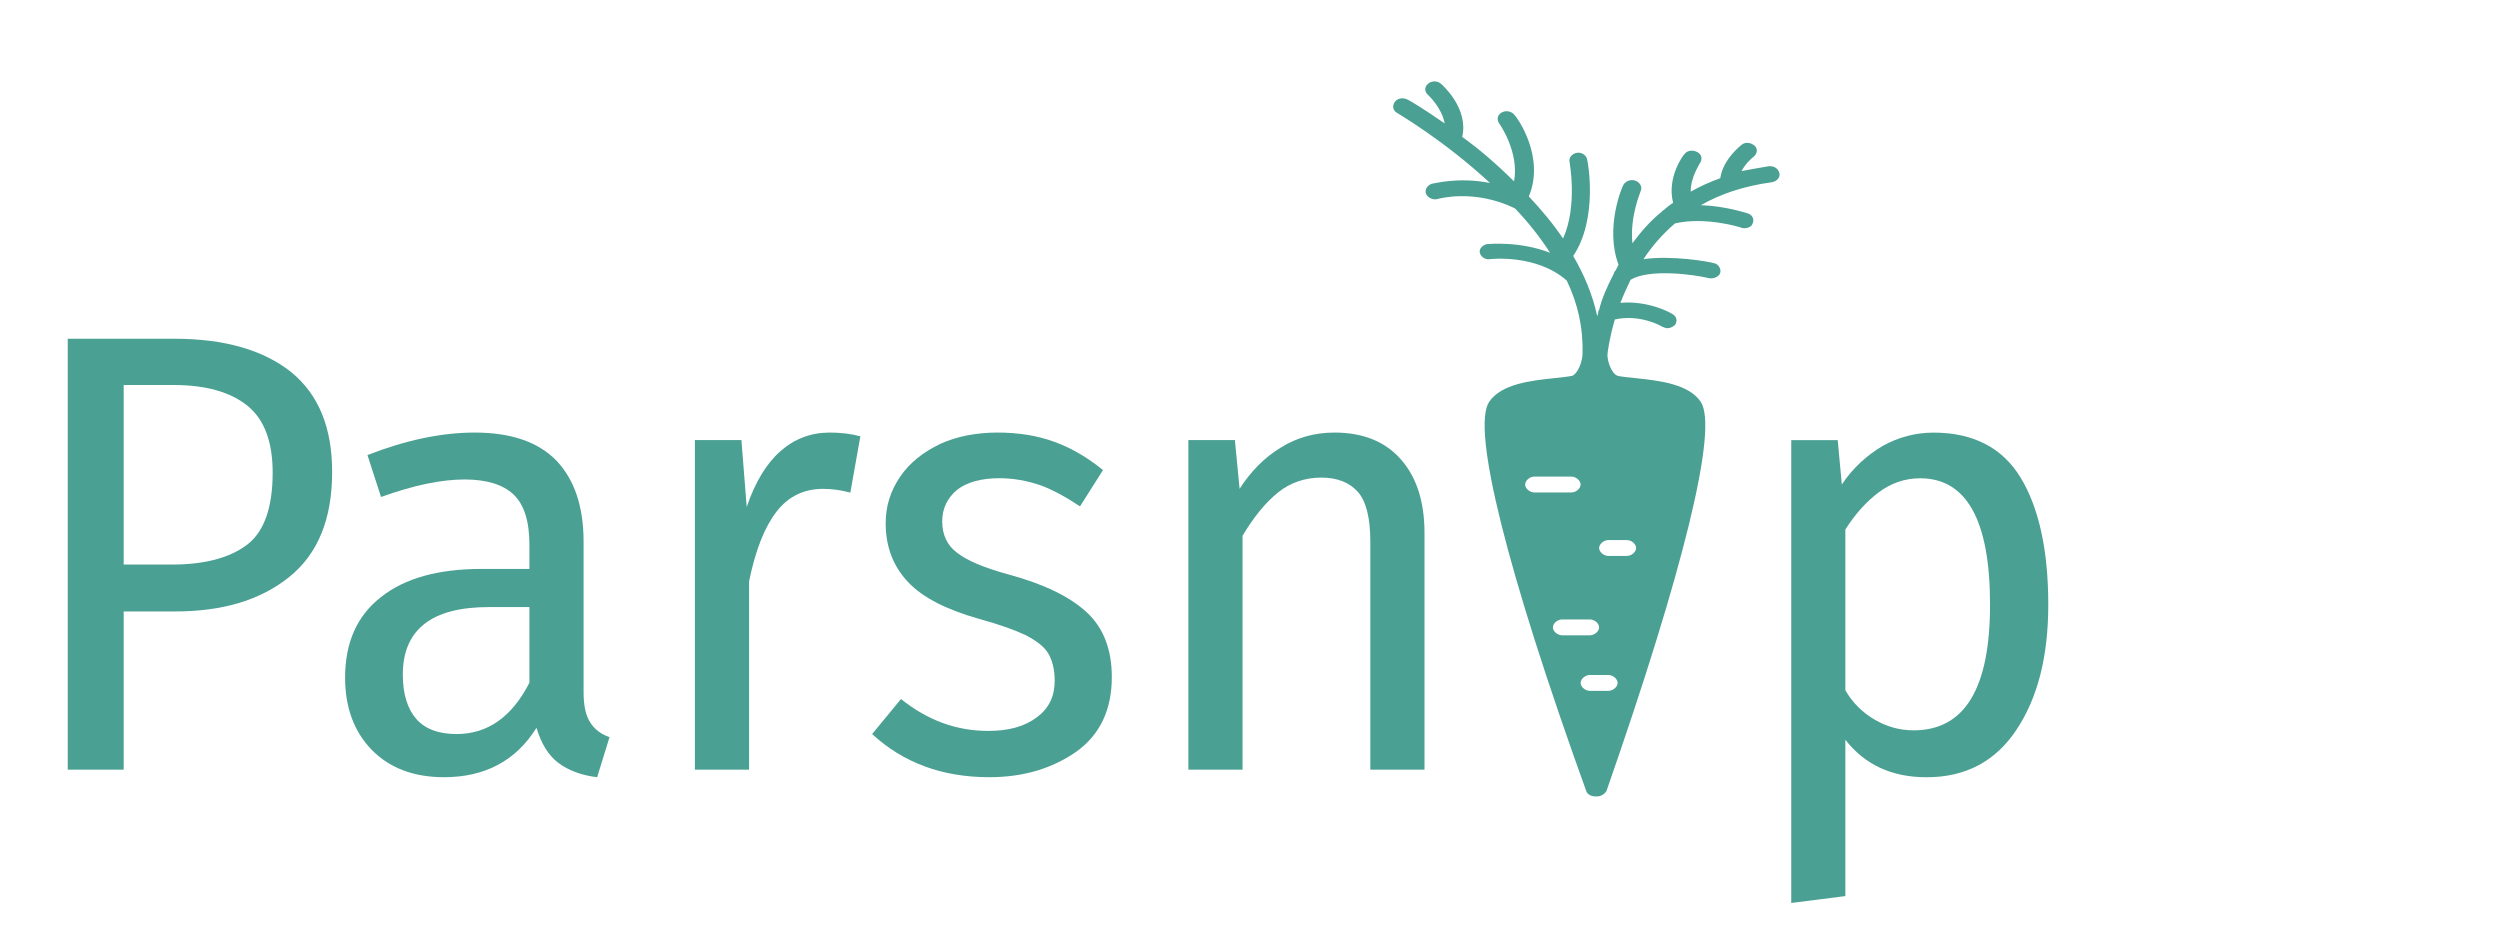
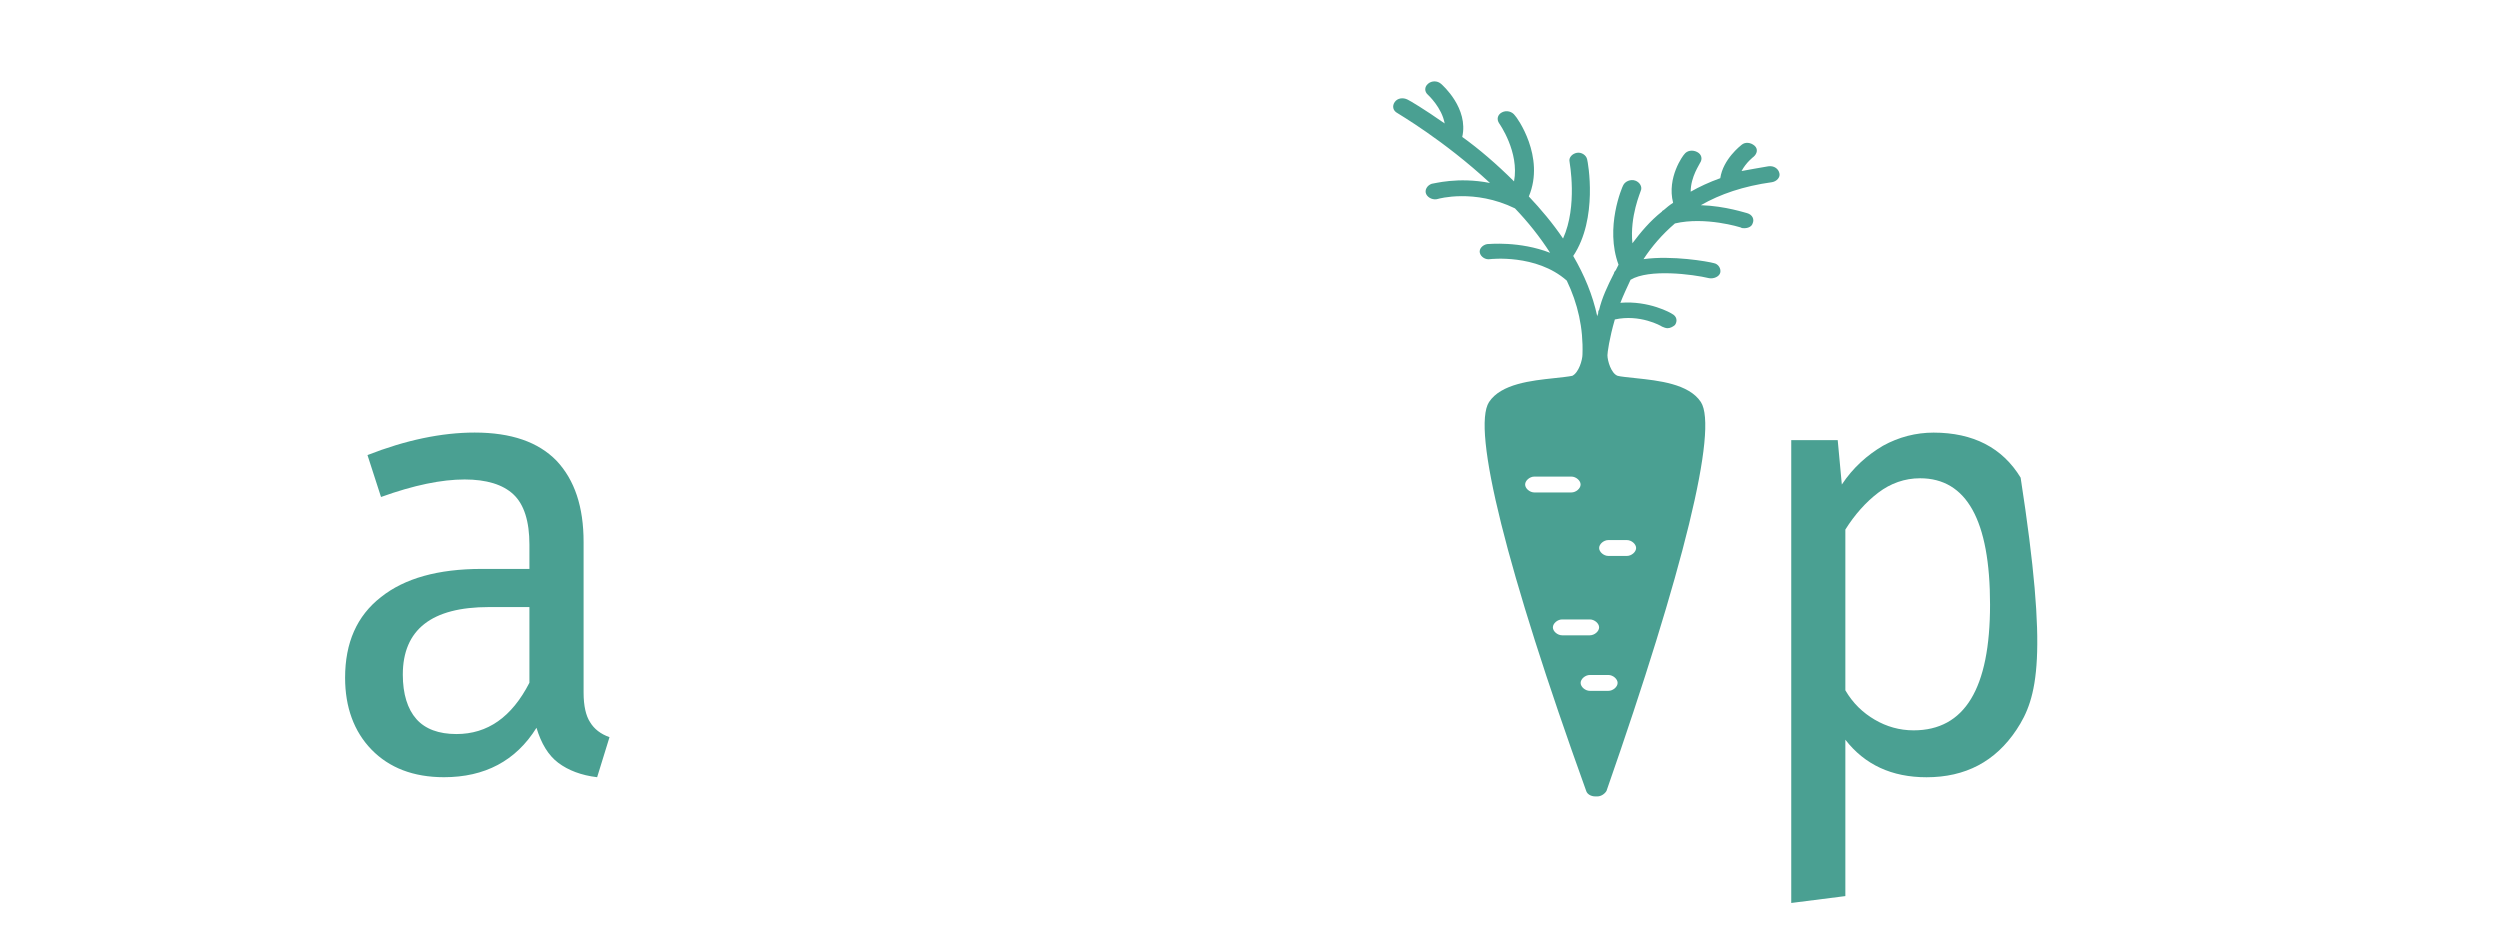
<svg xmlns="http://www.w3.org/2000/svg" width="100%" height="100%" viewBox="0 0 4608 1706" version="1.1" xml:space="preserve" style="fill-rule:evenodd;clip-rule:evenodd;stroke-linejoin:round;stroke-miterlimit:2;">
  <g transform="matrix(0.579,0,0,0.615,-970.186,529.884)">
    <g transform="matrix(1874.64,0,0,1874.64,1703.8,1445.24)">
-       <path d="M0.281,-0.689C0.366,-0.689 0.432,-0.671 0.479,-0.636C0.526,-0.6 0.549,-0.547 0.549,-0.476C0.549,-0.401 0.525,-0.345 0.476,-0.308C0.427,-0.271 0.363,-0.253 0.282,-0.253L0.195,-0.253L0.195,-0L0.1,-0L0.1,-0.689L0.281,-0.689ZM0.278,-0.328C0.333,-0.328 0.376,-0.339 0.405,-0.36C0.434,-0.381 0.448,-0.42 0.448,-0.475C0.448,-0.524 0.434,-0.56 0.405,-0.582C0.376,-0.604 0.334,-0.615 0.28,-0.615L0.195,-0.615L0.195,-0.328L0.278,-0.328Z" style="fill:#4aa092;fill-rule:nonzero;" />
-     </g>
+       </g>
    <g transform="matrix(1874.64,0,0,1874.64,2689.86,1445.24)">
      <path d="M0.45,-0.123C0.45,-0.102 0.454,-0.086 0.461,-0.076C0.468,-0.065 0.479,-0.057 0.494,-0.052L0.473,0.012C0.446,0.009 0.424,0.001 0.407,-0.011C0.39,-0.023 0.378,-0.042 0.37,-0.067C0.335,-0.014 0.282,0.012 0.213,0.012C0.161,0.012 0.12,-0.003 0.09,-0.032C0.06,-0.061 0.045,-0.1 0.045,-0.147C0.045,-0.203 0.065,-0.246 0.106,-0.276C0.146,-0.306 0.203,-0.321 0.277,-0.321L0.358,-0.321L0.358,-0.36C0.358,-0.397 0.349,-0.424 0.331,-0.44C0.313,-0.456 0.285,-0.464 0.248,-0.464C0.209,-0.464 0.162,-0.455 0.106,-0.436L0.083,-0.503C0.148,-0.527 0.209,-0.539 0.265,-0.539C0.327,-0.539 0.373,-0.524 0.404,-0.494C0.435,-0.463 0.45,-0.42 0.45,-0.364L0.45,-0.123ZM0.234,-0.057C0.287,-0.057 0.328,-0.084 0.358,-0.139L0.358,-0.26L0.289,-0.26C0.192,-0.26 0.143,-0.224 0.143,-0.152C0.143,-0.121 0.151,-0.097 0.166,-0.081C0.181,-0.065 0.204,-0.057 0.234,-0.057Z" style="fill:#4aa092;fill-rule:nonzero;" />
    </g>
    <g transform="matrix(1874.64,0,0,1874.64,3709.66,1445.24)">
-       <path d="M0.324,-0.539C0.343,-0.539 0.36,-0.537 0.376,-0.533L0.359,-0.443C0.343,-0.447 0.328,-0.449 0.313,-0.449C0.28,-0.449 0.254,-0.437 0.234,-0.413C0.214,-0.389 0.198,-0.352 0.187,-0.301L0.187,-0L0.095,-0L0.095,-0.527L0.174,-0.527L0.183,-0.42C0.197,-0.459 0.216,-0.489 0.24,-0.509C0.264,-0.529 0.292,-0.539 0.324,-0.539Z" style="fill:#4aa092;fill-rule:nonzero;" />
-     </g>
+       </g>
    <g transform="matrix(1874.64,0,0,1874.64,4405.15,1445.24)">
-       <path d="M0.238,-0.539C0.274,-0.539 0.306,-0.534 0.335,-0.524C0.364,-0.514 0.391,-0.499 0.417,-0.479L0.378,-0.421C0.354,-0.436 0.331,-0.448 0.31,-0.455C0.288,-0.462 0.265,-0.466 0.241,-0.466C0.211,-0.466 0.187,-0.46 0.17,-0.448C0.153,-0.435 0.144,-0.418 0.144,-0.397C0.144,-0.376 0.152,-0.359 0.169,-0.347C0.185,-0.335 0.214,-0.323 0.257,-0.312C0.316,-0.297 0.36,-0.277 0.389,-0.252C0.418,-0.227 0.432,-0.192 0.432,-0.148C0.432,-0.096 0.412,-0.056 0.372,-0.029C0.331,-0.002 0.282,0.012 0.224,0.012C0.144,0.012 0.078,-0.011 0.025,-0.057L0.074,-0.113C0.119,-0.079 0.168,-0.062 0.222,-0.062C0.257,-0.062 0.284,-0.069 0.305,-0.084C0.325,-0.098 0.335,-0.117 0.335,-0.142C0.335,-0.16 0.331,-0.175 0.324,-0.186C0.317,-0.197 0.304,-0.206 0.286,-0.215C0.268,-0.223 0.242,-0.232 0.207,-0.241C0.151,-0.256 0.111,-0.275 0.086,-0.3C0.061,-0.325 0.048,-0.356 0.048,-0.394C0.048,-0.421 0.056,-0.446 0.073,-0.469C0.089,-0.491 0.112,-0.508 0.141,-0.521C0.169,-0.533 0.202,-0.539 0.238,-0.539Z" style="fill:#4aa092;fill-rule:nonzero;" />
-     </g>
+       </g>
    <g transform="matrix(1874.64,0,0,1874.64,5280.6,1445.24)">
-       <path d="M0.343,-0.539C0.391,-0.539 0.429,-0.525 0.456,-0.496C0.483,-0.467 0.496,-0.428 0.496,-0.378L0.496,-0L0.404,-0L0.404,-0.365C0.404,-0.402 0.397,-0.429 0.383,-0.444C0.369,-0.459 0.348,-0.467 0.321,-0.467C0.293,-0.467 0.268,-0.459 0.247,-0.443C0.226,-0.427 0.206,-0.404 0.187,-0.374L0.187,-0L0.095,-0L0.095,-0.527L0.174,-0.527L0.182,-0.449C0.201,-0.477 0.224,-0.499 0.252,-0.515C0.279,-0.531 0.31,-0.539 0.343,-0.539Z" style="fill:#4aa092;fill-rule:nonzero;" />
-     </g>
+       </g>
  </g>
  <g id="tight-bounds" transform="matrix(1.254,0,0,1.343,2525.5,600.615)">
    <g>
      <g>
        <g>
          <g>
            <path d="M585.29,-218.99C571.7,-216.81 558.1,-214.63 545.87,-212.46C552.67,-224.44 563.54,-232.06 563.54,-232.06C568.98,-236.42 570.34,-242.95 564.9,-247.31C559.46,-251.67 551.31,-252.76 545.87,-248.4C544.51,-247.31 518.68,-228.8 514.6,-202.66C498.29,-197.21 483.33,-190.68 471.1,-184.14C471.1,-204.83 484.69,-222.26 484.69,-223.35C488.77,-228.8 487.41,-235.33 480.61,-238.6C473.81,-241.87 465.66,-240.78 461.58,-235.33C460.22,-234.24 435.75,-203.74 445.27,-168.89C439.83,-165.62 435.75,-162.36 431.68,-159.09C430.32,-158 428.96,-158 428.96,-156.91C411.29,-143.84 397.69,-128.59 385.46,-113.34C381.38,-150.37 397.69,-184.14 397.69,-185.22C400.41,-190.67 396.33,-197.2 389.53,-199.38C382.73,-201.56 374.58,-198.29 371.86,-192.85C370.5,-190.67 344.67,-135.12 365.06,-83.93C363.7,-81.75 362.34,-78.48 360.98,-76.31C359.62,-75.22 358.26,-73.04 358.26,-71.95C348.74,-54.52 340.59,-38.19 336.51,-21.85C335.15,-20.76 335.15,-18.58 335.15,-17.49C335.15,-16.4 333.79,-14.22 333.79,-13.13C326.99,-42.54 314.76,-69.77 298.45,-95.91C335.15,-147.1 320.2,-224.43 318.84,-228.79C317.48,-234.24 310.68,-238.59 303.89,-237.5C297.1,-236.41 291.66,-230.97 293.02,-225.52C293.02,-224.43 305.25,-164.53 283.5,-119.87C268.55,-140.56 250.88,-160.17 233.2,-177.6C257.67,-232.06 215.53,-286.52 212.81,-288.69C208.73,-294.14 200.58,-296.31 193.78,-293.05C186.98,-289.79 185.62,-283.25 189.7,-277.8C189.7,-277.8 219.61,-238.59 211.45,-198.29C185.62,-222.25 159.79,-242.95 135.33,-259.28C144.85,-298.49 106.78,-330.08 104.06,-332.25C98.62,-336.61 90.47,-336.61 85.03,-332.25C79.59,-327.89 79.59,-321.36 85.03,-317C85.03,-317 105.42,-299.57 109.5,-277.79C79.59,-297.39 57.84,-309.38 55.13,-310.46C48.33,-313.73 40.18,-312.64 36.1,-307.19C32.02,-301.74 33.38,-295.21 40.18,-291.94C41.54,-290.85 108.15,-254.91 176.12,-196.09C128.54,-204.8 93.2,-195 90.48,-195C83.68,-192.82 79.61,-186.29 82.32,-180.84C85.03,-175.39 93.19,-172.13 99.99,-174.31C99.99,-174.31 153.01,-188.47 212.82,-161.24C231.85,-142.72 249.52,-122.03 264.48,-100.25C219.62,-116.59 174.76,-112.23 172.04,-112.23C165.24,-111.14 159.81,-105.7 161.17,-100.25C162.53,-94.8 169.33,-90.45 176.12,-91.54C176.12,-91.54 244.09,-99.16 288.95,-62.13C305.26,-30.54 313.42,3.22 312.06,39.16C312.06,46.78 306.62,64.21 297.11,68.57C291.67,69.66 280.8,70.75 269.92,71.84C237.3,75.11 192.44,79.46 174.76,104.51C148.93,141.54 200.59,335.41 317.49,638.2C318.85,642.56 324.29,645.82 331.08,645.82L332.44,645.82L333.8,645.82C339.24,645.82 344.67,642.55 347.39,638.2C460.22,336.5 511.87,141.54 486.05,104.51C468.38,79.46 423.52,75.1 390.89,71.84C380.02,70.75 367.78,69.66 363.7,68.57C354.18,65.3 348.75,47.88 348.75,40.25C348.75,36.98 351.47,17.38 359.62,-8.76C396.32,-16.38 427.59,-0.05 428.95,1.04C431.67,2.13 434.39,3.22 437.11,3.22C441.19,3.22 445.27,1.04 447.98,-1.14C452.06,-6.59 450.7,-13.12 443.9,-16.39C442.54,-17.48 409.92,-34.91 367.78,-31.64C371.86,-41.44 377.3,-52.33 382.73,-63.23C409.92,-78.48 473.81,-70.85 498.28,-65.41C505.08,-64.32 513.23,-67.59 514.59,-73.03C515.95,-78.48 511.87,-85.01 505.07,-86.1C496.91,-88.28 443.9,-96.99 401.76,-91.55C413.99,-108.98 428.95,-125.31 447.98,-140.56C492.84,-150.36 544.49,-135.11 544.49,-135.11C545.85,-134.02 548.57,-134.02 549.93,-134.02C555.37,-134.02 560.8,-136.2 562.16,-140.55C564.88,-146 562.16,-152.53 554,-154.71C552.64,-154.71 522.73,-164.51 486.03,-165.6C514.58,-180.85 548.56,-191.74 590.7,-197.19C597.5,-198.28 602.93,-203.72 601.58,-209.17C600.24,-215.72 593.44,-220.08 585.29,-218.99ZM227.77,217.76C227.77,212.31 234.57,206.87 241.36,206.87L295.73,206.87C302.53,206.87 309.32,212.32 309.32,217.76C309.32,223.2 302.52,228.65 295.73,228.65L241.36,228.65C234.57,228.65 227.77,223.21 227.77,217.76ZM268.56,413.81C268.56,408.36 275.36,402.92 282.15,402.92L322.93,402.92C329.73,402.92 336.52,408.37 336.52,413.81C336.52,419.25 329.72,424.7 322.93,424.7L282.15,424.7C275.35,424.7 268.56,419.26 268.56,413.81ZM350.12,500.94L322.93,500.94C316.13,500.94 309.34,495.49 309.34,490.05C309.34,484.61 316.14,479.16 322.93,479.16L350.12,479.16C356.92,479.16 363.71,484.61 363.71,490.05C363.71,495.49 356.91,500.94 350.12,500.94ZM350.12,294L377.31,294C384.11,294 390.9,299.45 390.9,304.89C390.9,310.33 384.1,315.78 377.31,315.78L350.12,315.78C343.32,315.78 336.53,310.33 336.53,304.89C336.53,299.45 343.32,294 350.12,294Z" style="fill:#4aa092;fill-rule:nonzero;" />
          </g>
        </g>
      </g>
    </g>
  </g>
  <g transform="matrix(0.619,0,0,0.619,3198.63,1418.79)">
    <g transform="matrix(1751.42,0,0,1862.48,0,0)">
-       <path d="M0.337,-0.539C0.404,-0.539 0.454,-0.515 0.485,-0.467C0.516,-0.419 0.532,-0.351 0.532,-0.264C0.532,-0.181 0.514,-0.115 0.478,-0.064C0.442,-0.013 0.391,0.012 0.325,0.012C0.266,0.012 0.22,-0.008 0.187,-0.048L0.187,0.202L0.095,0.213L0.095,-0.527L0.174,-0.527L0.181,-0.456C0.2,-0.483 0.224,-0.503 0.251,-0.518C0.278,-0.532 0.307,-0.539 0.337,-0.539ZM0.303,-0.063C0.39,-0.063 0.433,-0.13 0.433,-0.264C0.433,-0.399 0.393,-0.466 0.314,-0.466C0.288,-0.466 0.264,-0.458 0.243,-0.443C0.222,-0.428 0.203,-0.408 0.187,-0.384L0.187,-0.127C0.2,-0.106 0.217,-0.091 0.237,-0.08C0.257,-0.069 0.279,-0.063 0.303,-0.063Z" style="fill:#4aa092;fill-rule:nonzero;" />
+       <path d="M0.337,-0.539C0.404,-0.539 0.454,-0.515 0.485,-0.467C0.532,-0.181 0.514,-0.115 0.478,-0.064C0.442,-0.013 0.391,0.012 0.325,0.012C0.266,0.012 0.22,-0.008 0.187,-0.048L0.187,0.202L0.095,0.213L0.095,-0.527L0.174,-0.527L0.181,-0.456C0.2,-0.483 0.224,-0.503 0.251,-0.518C0.278,-0.532 0.307,-0.539 0.337,-0.539ZM0.303,-0.063C0.39,-0.063 0.433,-0.13 0.433,-0.264C0.433,-0.399 0.393,-0.466 0.314,-0.466C0.288,-0.466 0.264,-0.458 0.243,-0.443C0.222,-0.428 0.203,-0.408 0.187,-0.384L0.187,-0.127C0.2,-0.106 0.217,-0.091 0.237,-0.08C0.257,-0.069 0.279,-0.063 0.303,-0.063Z" style="fill:#4aa092;fill-rule:nonzero;" />
    </g>
  </g>
</svg>